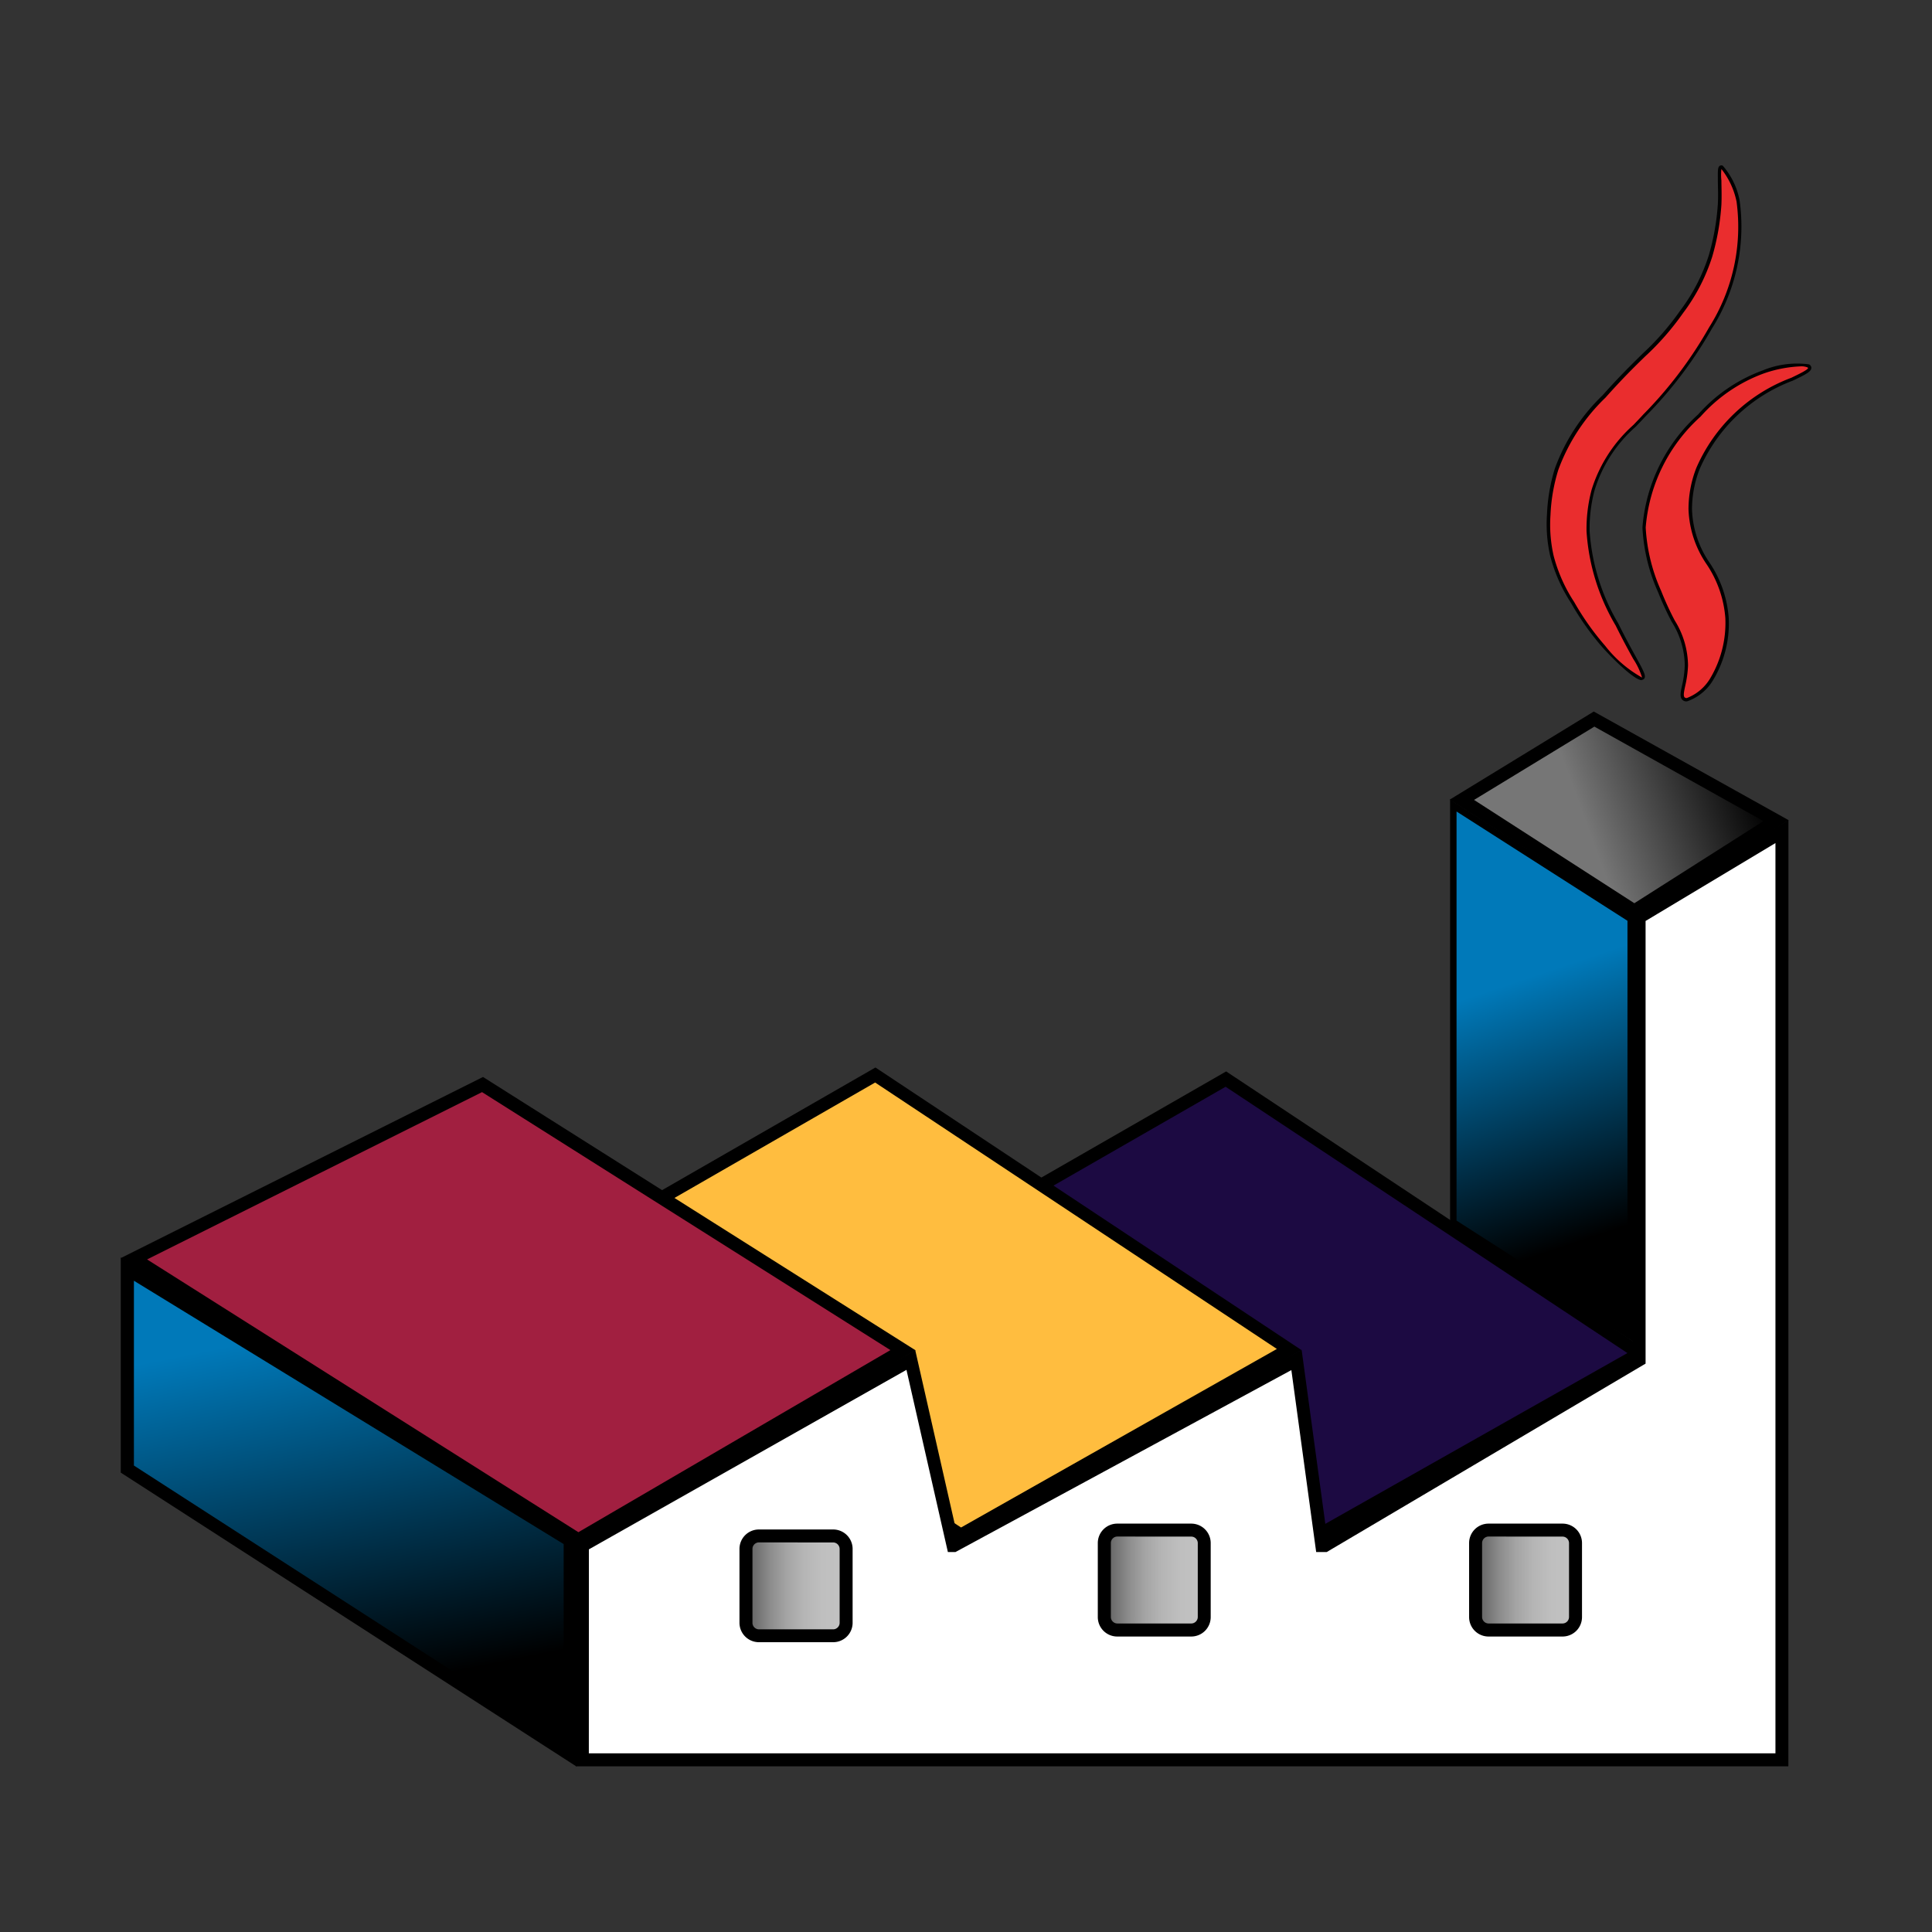
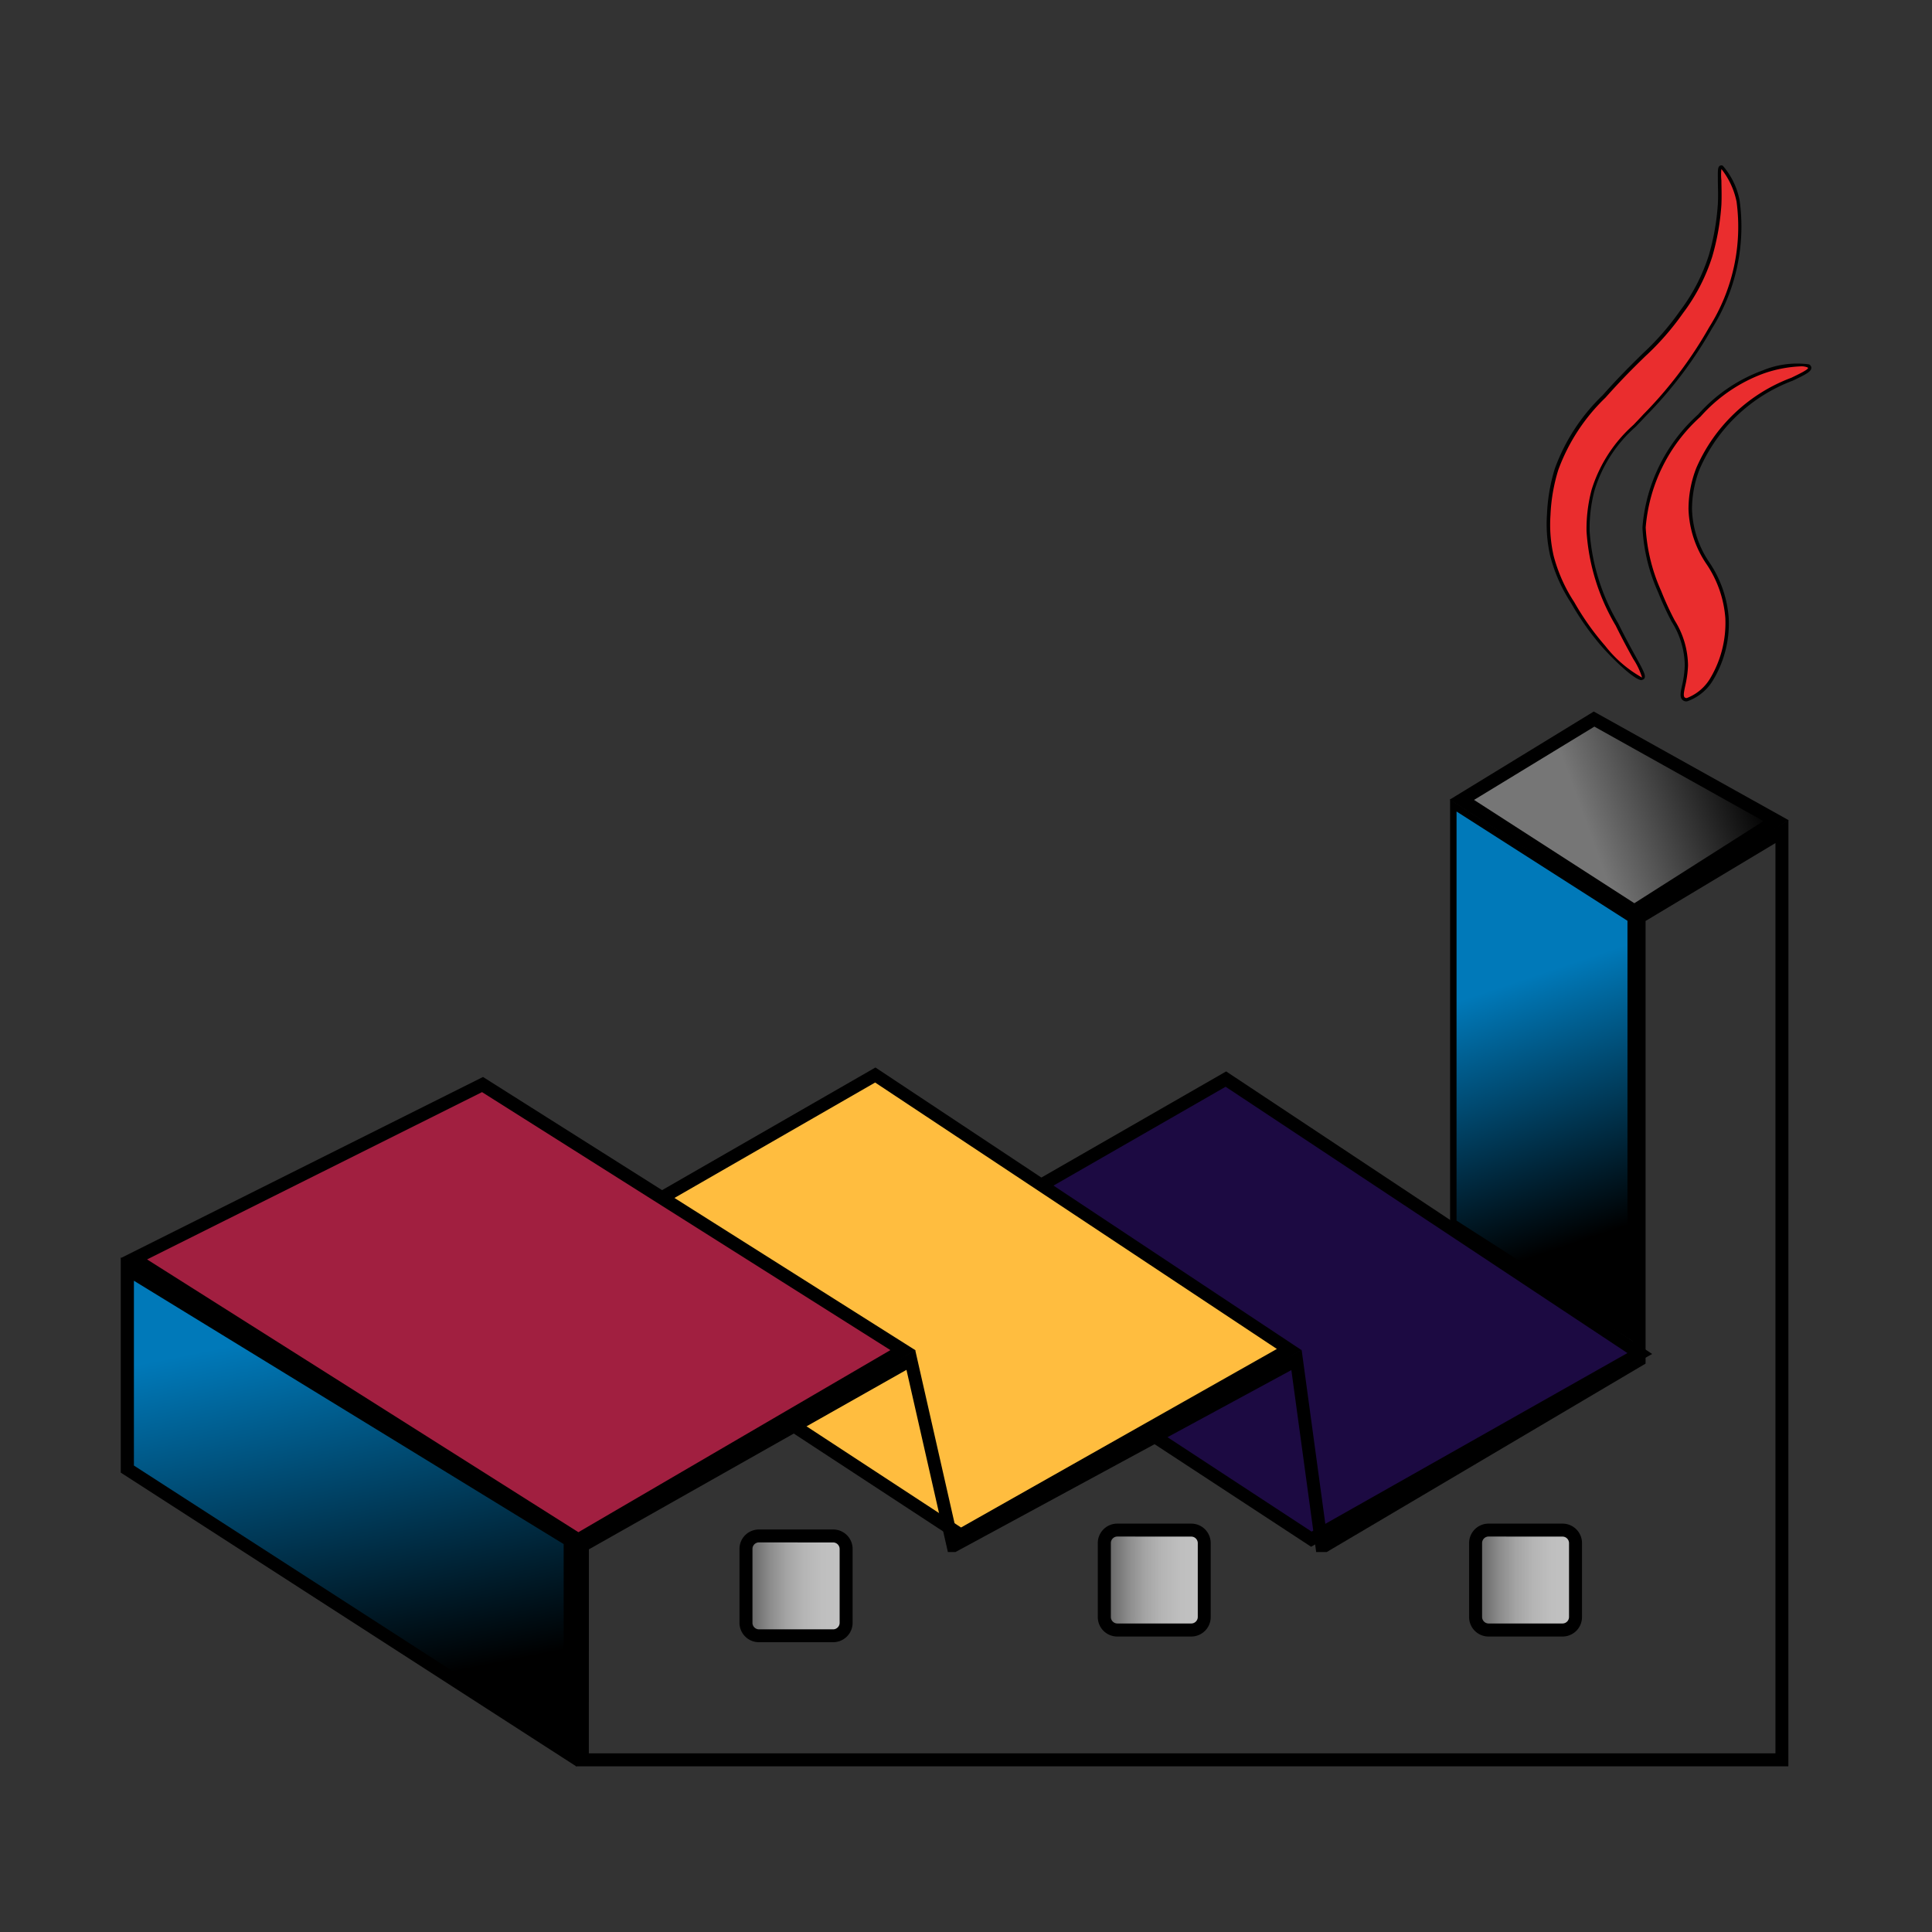
<svg xmlns="http://www.w3.org/2000/svg" xmlns:xlink="http://www.w3.org/1999/xlink" width="800px" height="800px" viewBox="0 0 32 32">
  <rect x="0" y="0" width="32" height="32" fill="#333333" stroke="none" />
  <defs>
    <linearGradient id="a" x1="-33.423" y1="-250.911" x2="-33.353" y2="-250.858" gradientTransform="matrix(37.134, 26.001, 13.575, -19.387, 4673.473, -3982.019)" gradientUnits="userSpaceOnUse">
      <stop offset="0" stop-color="#767676" />
      <stop offset="1" />
    </linearGradient>
    <linearGradient id="b" x1="-32.107" y1="-242.563" x2="-32.028" y2="-242.586" gradientTransform="matrix(81.081, 56.774, 17.306, -24.715, 6804.021, -4149.644)" gradientUnits="userSpaceOnUse">
      <stop offset="0" stop-color="#0079b9" />
      <stop offset="1" />
    </linearGradient>
    <linearGradient id="c" x1="-33.282" y1="-243.423" x2="-33.224" y2="-243.455" gradientTransform="matrix(60.003, 42.015, 34.184, -48.82, 10343.005, -10469.084)" xlink:href="#b" />
    <linearGradient id="d" x1="12.356" y1="26.268" x2="14.011" y2="26.268" gradientUnits="userSpaceOnUse">
      <stop offset="0" stop-color="#595959" />
      <stop offset="0.087" stop-color="#6e6e6e" />
      <stop offset="0.242" stop-color="#8c8c8c" />
      <stop offset="0.405" stop-color="#a4a4a4" />
      <stop offset="0.577" stop-color="#b5b5b5" />
      <stop offset="0.765" stop-color="#bfbfbf" />
      <stop offset="1" stop-color="#c2c2c2" />
    </linearGradient>
    <linearGradient id="e" x1="18.291" y1="26.171" x2="19.946" y2="26.171" xlink:href="#d" />
    <linearGradient id="f" x1="24.44" y1="26.171" x2="26.096" y2="26.171" xlink:href="#d" />
  </defs>
  <title>file_type_plantuml</title>
  <polygon points="20.305 17.872 27.16 22.418 21.72 25.493 14.861 20.999 20.305 17.872" style="fill:#1c0a42" />
  <path d="M21.716,25.619l-.055-.036-7.005-4.59,5.653-3.247,7.056,4.68Zm-6.65-4.613,6.658,4.362,5.231-2.957L20.3,18Z" />
  <polygon points="26.401 11.909 29.418 13.592 27.07 15.088 24.213 13.247 26.401 11.909" style="fill:url(#a)" />
  <path d="M27.069,15.215l-3.058-1.97,2.387-1.46,3.228,1.8Zm-2.654-1.966L27.07,14.96,29.208,13.6l-2.8-1.565Z" />
  <polygon points="14.498 17.807 21.354 22.354 15.914 25.429 9.055 20.935 14.498 17.807" style="fill:#ffbd3f" />
  <path d="M15.91,25.554l-.055-.036L8.85,20.929,14.5,17.681l7.056,4.68ZM9.26,20.941,15.918,25.3l5.231-2.957-6.654-4.413Z" />
  <polygon points="7.99 17.966 14.954 22.366 9.577 25.504 2.218 20.849 7.99 17.966" style="fill:#a11f40" />
  <path d="M9.575,25.629,2,20.838l6-3,7.164,4.527ZM2.436,20.86,9.58,25.378l5.168-3.016L7.984,18.089Z" />
  <polygon points="2.111 21.021 9.443 25.515 9.443 29.063 2.111 24.332 2.111 21.021" style="fill:url(#b)" />
  <path d="M9.55,29.26,2,24.391V20.829L9.55,25.455ZM2.218,24.274l7.118,4.592V25.575L2.218,21.213Z" />
  <polygon points="24.071 13.343 27.009 15.222 27.009 22.131 24.071 20.247 24.071 13.343" style="fill:url(#c)" />
  <path d="M27.063,22.229l-3.045-1.953V13.245l3.045,1.947Zm-2.938-2.012,2.831,1.815V15.251l-2.831-1.81Z" />
-   <polygon points="27.149 22.526 27.149 15.194 29.514 13.775 29.514 29.149 28.331 29.149 9.646 29.149 9.646 25.601 15.086 22.526 15.785 25.601 15.796 25.601 21.472 22.526 21.891 25.601 21.945 25.601 27.149 22.526" style="fill:#fff" />
  <path d="M29.621,29.256H9.539V25.538l5.62-3.177.7,3.083,5.7-3.087.422,3.1,5.061-2.991V15.133l2.58-1.548ZM9.753,29.041H29.407V13.964l-2.151,1.29v7.332l-.053.031-5.229,3.09H21.8l-.411-3.014-5.564,3.014H15.7l-.686-3.018-5.26,2.973Z" />
  <rect x="12.356" y="25.44" width="1.656" height="1.656" rx="0.215" ry="0.215" style="fill:url(#d)" />
  <path d="M13.8,27.2H12.57a.322.322,0,0,1-.322-.322V25.655a.322.322,0,0,1,.322-.322H13.8a.322.322,0,0,1,.322.322v1.226A.322.322,0,0,1,13.8,27.2ZM12.57,25.547a.108.108,0,0,0-.107.107v1.226a.108.108,0,0,0,.107.107H13.8a.108.108,0,0,0,.107-.107V25.655a.108.108,0,0,0-.107-.107Z" />
  <rect x="18.291" y="25.343" width="1.656" height="1.656" rx="0.215" ry="0.215" style="fill:url(#e)" />
  <path d="M19.732,27.106H18.505a.322.322,0,0,1-.322-.322V25.558a.322.322,0,0,1,.322-.322h1.226a.322.322,0,0,1,.322.322v1.226A.322.322,0,0,1,19.732,27.106Zm-1.226-1.656a.108.108,0,0,0-.107.107v1.226a.108.108,0,0,0,.107.107h1.226a.108.108,0,0,0,.107-.107V25.558a.108.108,0,0,0-.107-.107Z" />
  <rect x="24.44" y="25.343" width="1.656" height="1.656" rx="0.215" ry="0.215" style="fill:url(#f)" />
  <path d="M25.881,27.106H24.655a.322.322,0,0,1-.322-.322V25.558a.322.322,0,0,1,.322-.322h1.226a.322.322,0,0,1,.322.322v1.226A.322.322,0,0,1,25.881,27.106Zm-1.226-1.656a.108.108,0,0,0-.107.107v1.226a.108.108,0,0,0,.107.107h1.226a.108.108,0,0,0,.107-.107V25.558a.108.108,0,0,0-.107-.107Z" />
  <path d="M27.215,11.23c-.052.069-.417-.262-.653-.526a4.408,4.408,0,0,1-.516-.73A2.6,2.6,0,0,1,25.7,9.2a2.358,2.358,0,0,1-.052-.682,2.959,2.959,0,0,1,.129-.749,3.142,3.142,0,0,1,.787-1.207,15.532,15.532,0,0,0,1.283-1.4,3.062,3.062,0,0,0,.479-.927,3.979,3.979,0,0,0,.151-.855c.019-.364-.025-.593.023-.613s.215.274.287.564a3.167,3.167,0,0,1-.458,2.1,6.9,6.9,0,0,1-1.094,1.448,2.8,2.8,0,0,0-.849,1.234A2.466,2.466,0,0,0,26.3,8.8a3.465,3.465,0,0,0,.476,1.542C27.064,10.914,27.256,11.175,27.215,11.23Z" style="fill:#ea2d2e" />
  <path d="M27.193,11.266c-.124,0-.492-.365-.651-.544a4.478,4.478,0,0,1-.52-.734,2.628,2.628,0,0,1-.346-.781,2.375,2.375,0,0,1-.053-.69,2.978,2.978,0,0,1,.13-.756,3.208,3.208,0,0,1,.793-1.216c.294-.331.5-.528.659-.686a4.393,4.393,0,0,0,.622-.711,3.052,3.052,0,0,0,.476-.919,3.951,3.951,0,0,0,.15-.849c.008-.159,0-.294,0-.393,0-.159-.006-.225.038-.243a.05.05,0,0,1,.043,0,1.226,1.226,0,0,1,.28.579,3.167,3.167,0,0,1-.46,2.121,6.928,6.928,0,0,1-1.1,1.453c-.055.06-.109.116-.162.171a2.3,2.3,0,0,0-.681,1.052,2.47,2.47,0,0,0-.082.673,3.458,3.458,0,0,0,.473,1.53c.114.231.215.415.289.549.129.235.178.323.142.369h0a.051.051,0,0,1-.04.02ZM28.512,2.8a.863.863,0,0,0,0,.19c0,.1.007.236,0,.4a4.021,4.021,0,0,1-.152.861,3.106,3.106,0,0,1-.483.934,4.437,4.437,0,0,1-.629.719c-.162.158-.364.354-.657.683a3.168,3.168,0,0,0-.782,1.2,2.933,2.933,0,0,0-.128.743,2.325,2.325,0,0,0,.052.675,2.59,2.59,0,0,0,.341.767,4.422,4.422,0,0,0,.513.725,2.035,2.035,0,0,0,.611.526,1.183,1.183,0,0,0-.147-.31c-.074-.134-.175-.318-.29-.551A3.5,3.5,0,0,1,26.278,8.8a2.53,2.53,0,0,1,.084-.688,2.375,2.375,0,0,1,.694-1.075c.052-.055.106-.111.161-.171a6.879,6.879,0,0,0,1.09-1.442,3.119,3.119,0,0,0,.456-2.083A1.281,1.281,0,0,0,28.512,2.8Z" />
  <path d="M29.972,6.087c-.019-.088-.432-.04-.766.073a2.6,2.6,0,0,0-1.059.722,2.8,2.8,0,0,0-.916,1.855,2.972,2.972,0,0,0,.258,1.06c.221.572.455.773.444,1.225-.007.3-.114.484-.048.549s.314-.1.462-.313a1.8,1.8,0,0,0,.259-1.022c-.046-.815-.6-1.015-.608-1.8a1.858,1.858,0,0,1,.129-.676C28.57,6.509,30.008,6.252,29.972,6.087Z" style="fill:#ea2d2e" />
  <path d="M27.934,11.617a.094.094,0,0,1-.069-.026c-.046-.046-.03-.122-.005-.237a1.718,1.718,0,0,0,.045-.331,1.374,1.374,0,0,0-.214-.72,5,5,0,0,1-.228-.495,2.98,2.98,0,0,1-.259-1.07,2.81,2.81,0,0,1,.923-1.874,2.64,2.64,0,0,1,1.07-.729,1.482,1.482,0,0,1,.766-.1A.065.065,0,0,1,30,6.081h0c.015.07-.092.121-.306.224a2.73,2.73,0,0,0-1.542,1.463,1.827,1.827,0,0,0-.127.667,1.645,1.645,0,0,0,.291.885,1.889,1.889,0,0,1,.317.914,1.814,1.814,0,0,1-.264,1.039.809.809,0,0,1-.421.342Zm1.889-5.549a2.117,2.117,0,0,0-.608.117,2.588,2.588,0,0,0-1.048.715,2.764,2.764,0,0,0-.909,1.837,2.935,2.935,0,0,0,.256,1.05,4.955,4.955,0,0,0,.225.49,1.433,1.433,0,0,1,.22.745,1.765,1.765,0,0,1-.047.341c-.019.091-.035.163-.009.188a.046.046,0,0,0,.038.01.769.769,0,0,0,.382-.32,1.793,1.793,0,0,0,.254-1.005,1.844,1.844,0,0,0-.31-.89,1.711,1.711,0,0,1-.3-.911,1.877,1.877,0,0,1,.13-.686A2.776,2.776,0,0,1,29.67,6.257c.126-.061.283-.136.277-.164l-.008-.007A.264.264,0,0,0,29.823,6.068Z" />
</svg>